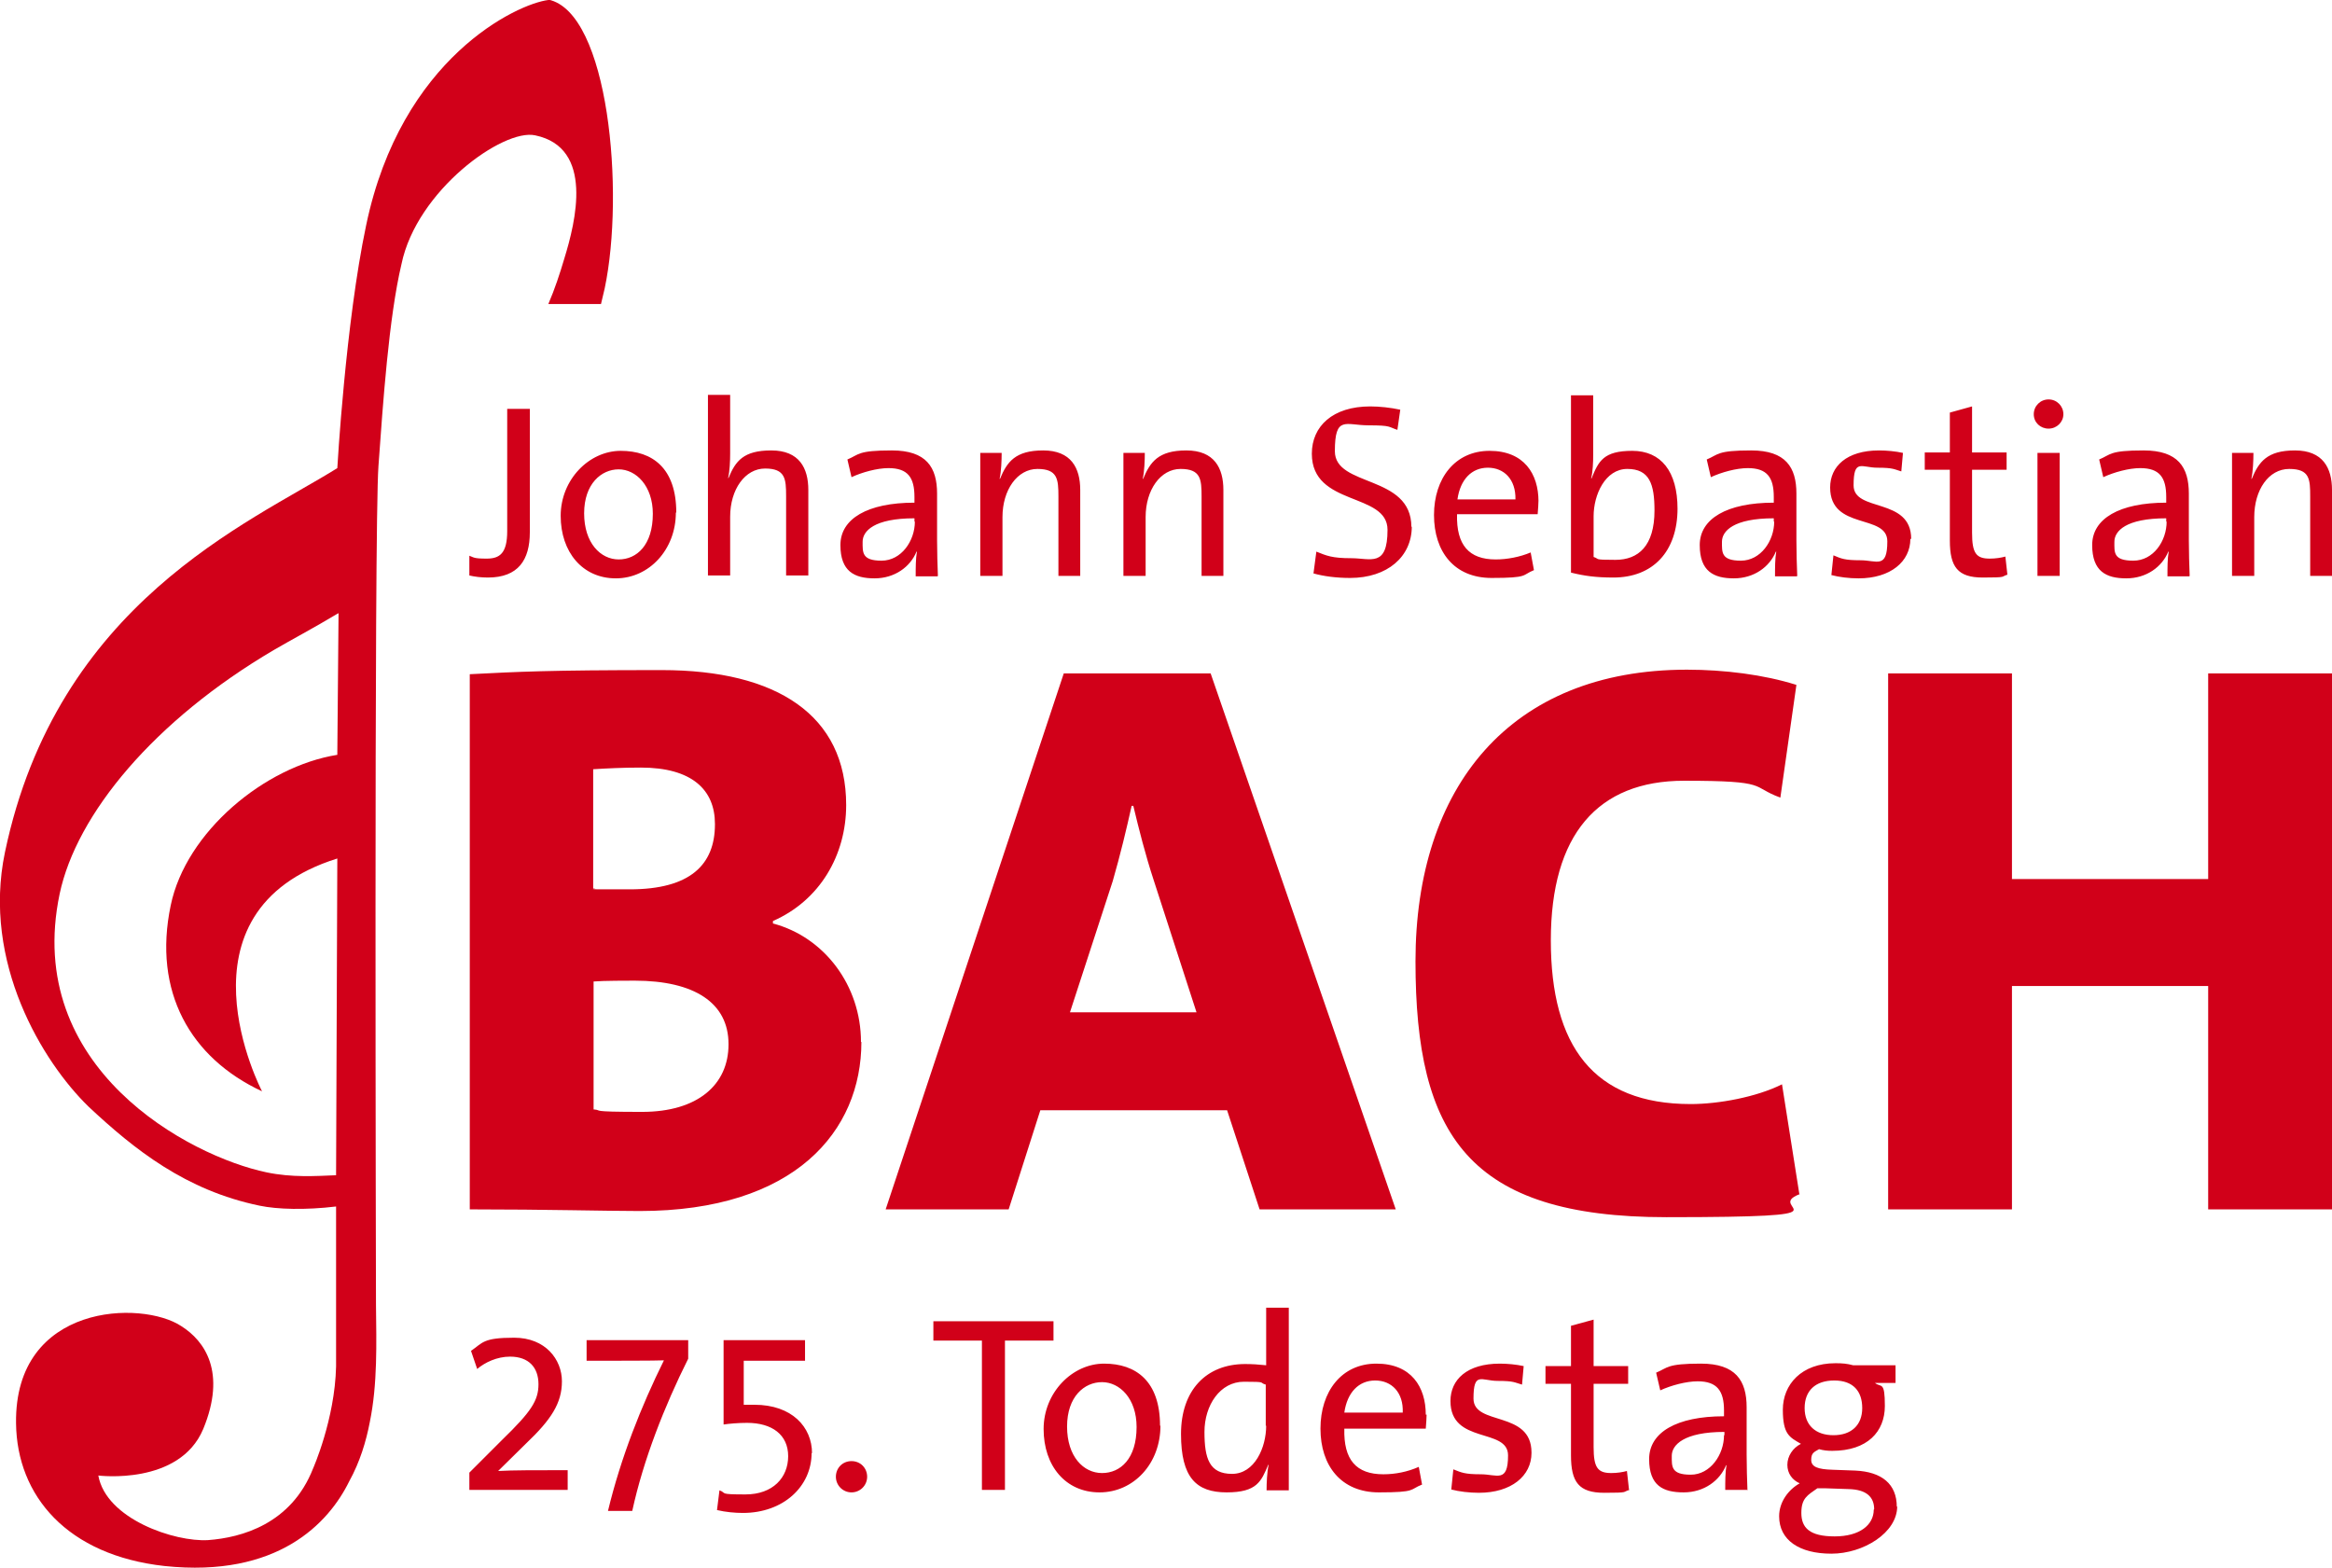
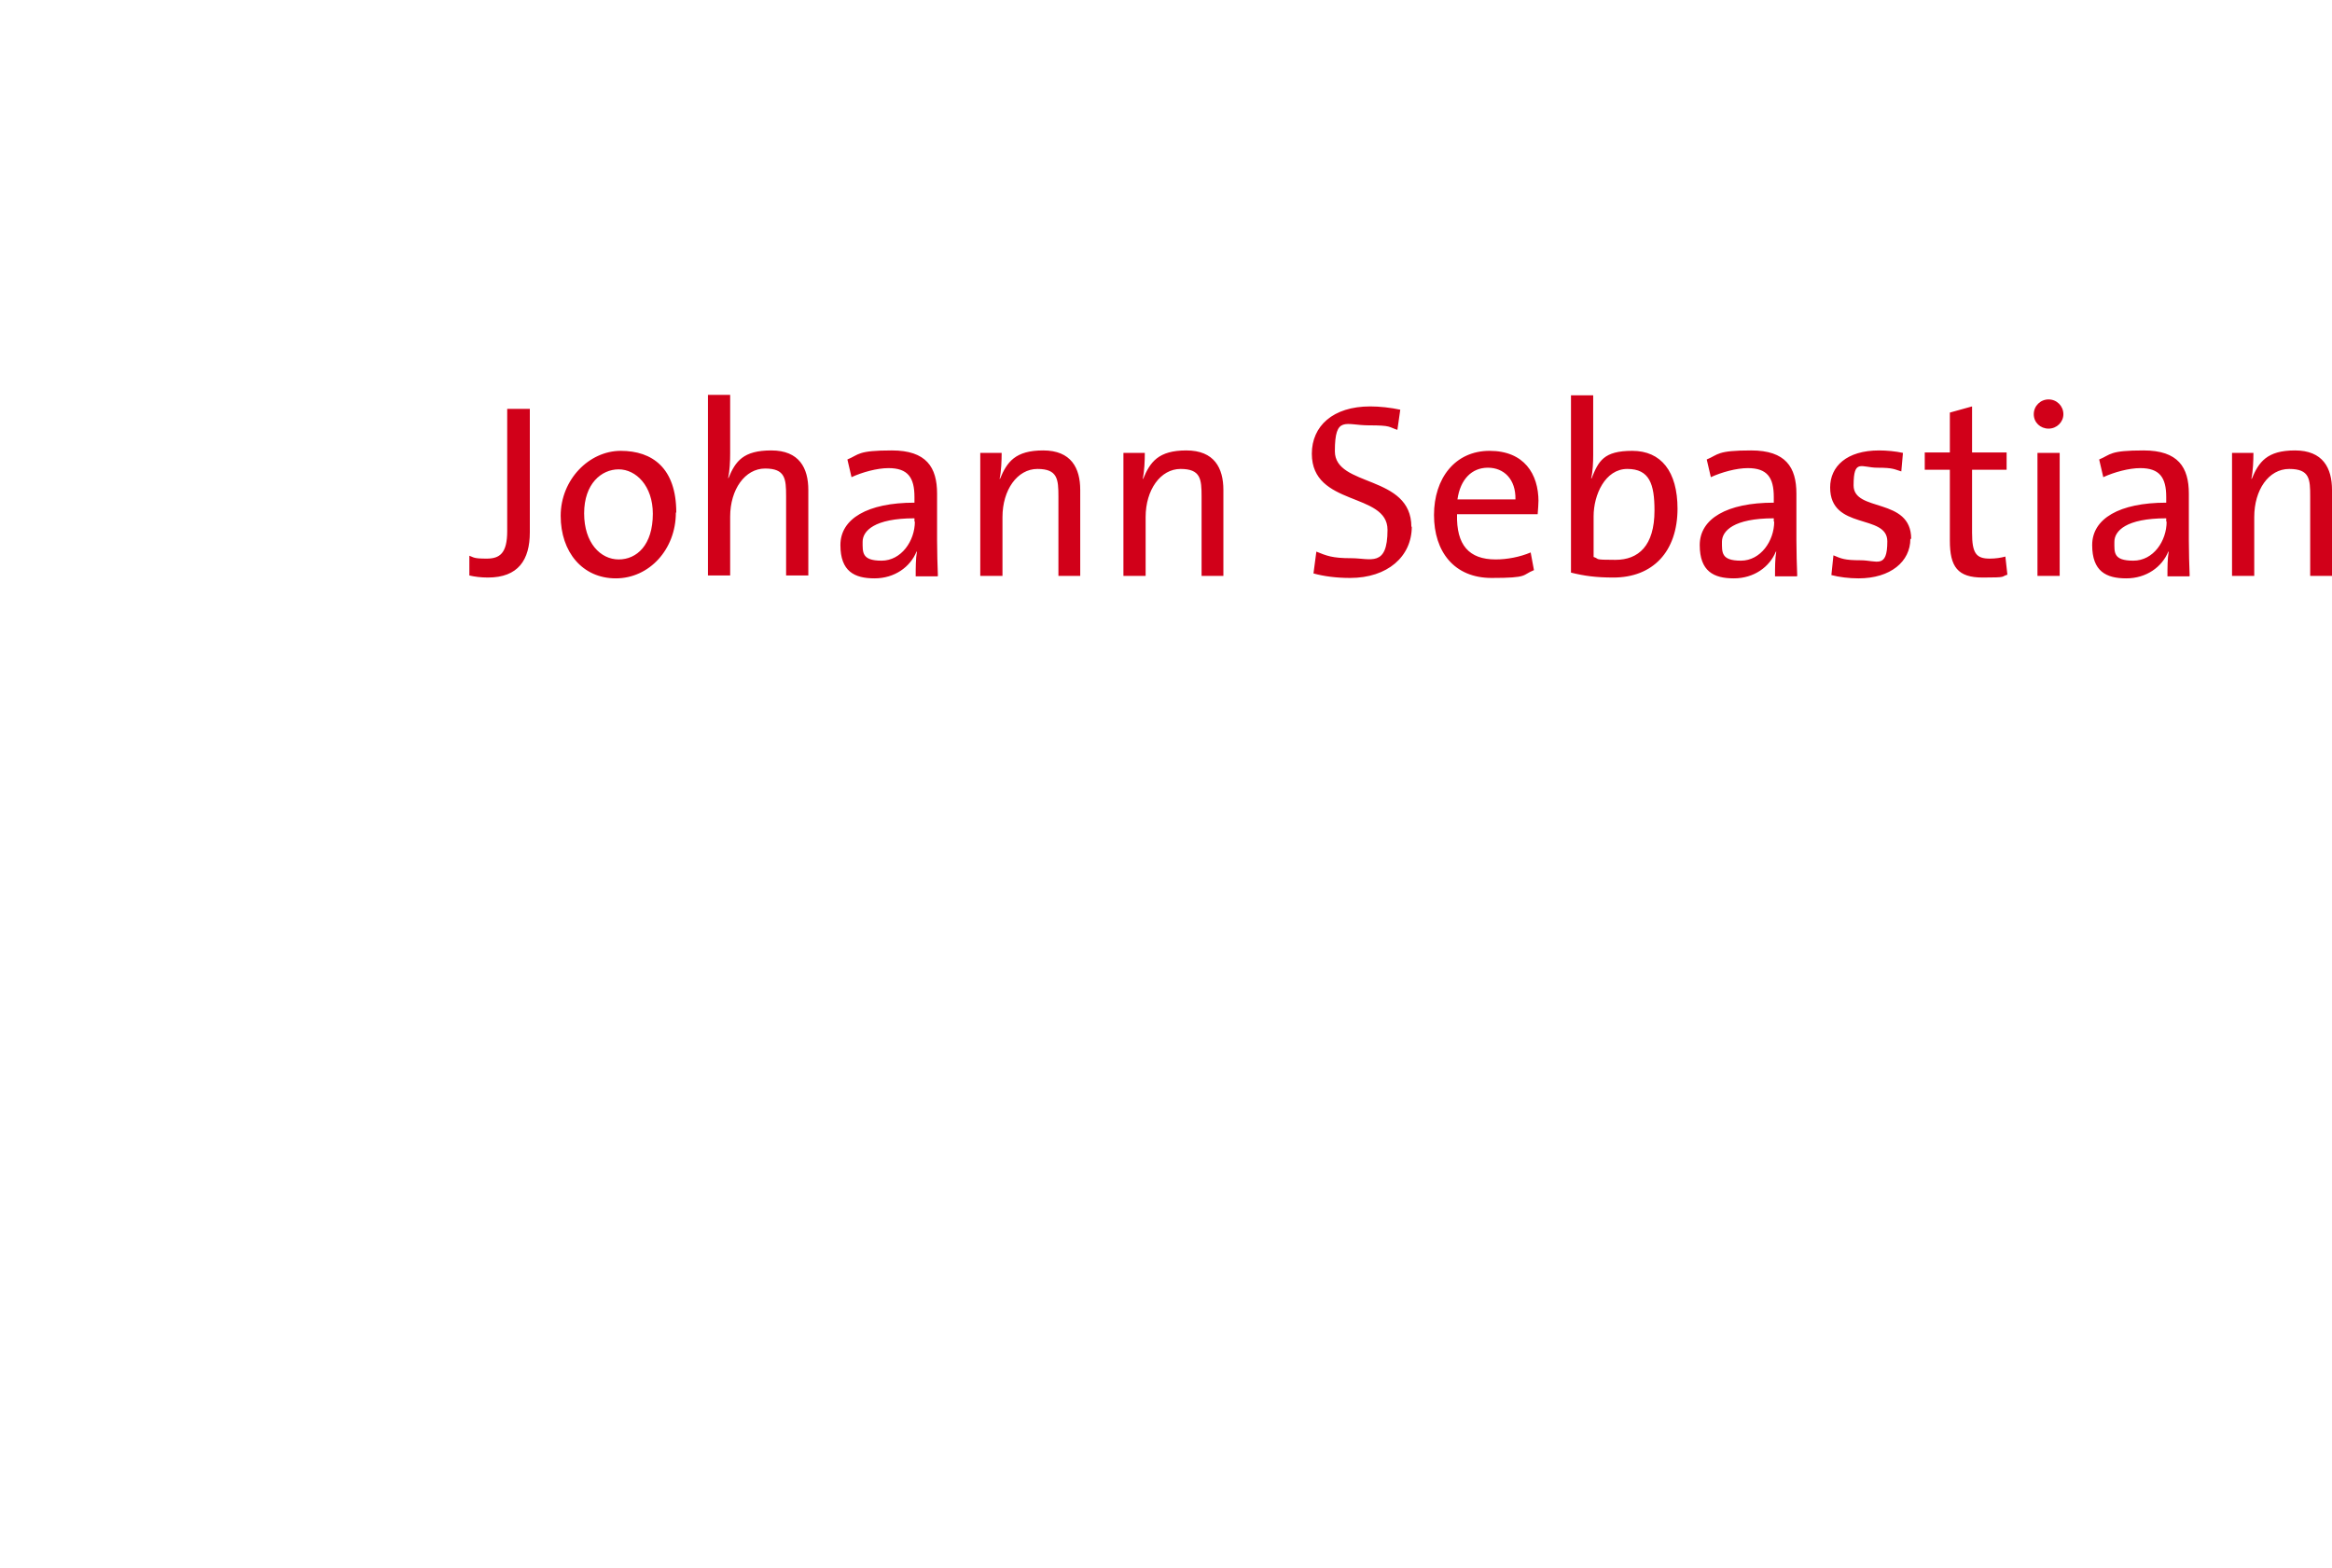
<svg xmlns="http://www.w3.org/2000/svg" version="1.1" viewBox="0 0 566.9 381.2">
  <defs>
    <style>      .cls-1 {        fill: #d10019;      }    </style>
  </defs>
  <g>
    <g id="Ebene_1">
      <g>
-         <path class="cls-1" d="M82.3,149.1l-.3,34.4c-17.6,2.8-36.8,18.7-40.5,36.6-4.4,21,4.8,37.1,22.2,45.2,0,0-22.9-43.7,18.3-56.6l-.3,77c-4.9.2-10.7.6-16.9-.7-18.7-3.9-59.2-25.3-50.3-67.7,4.1-19.4,23-42.2,52.1-59.3,4.1-2.4,9.6-5.3,15.6-8.9M133.3,0c-7.5.9-35.8,14-44.3,54.8-5,23.7-7,59-7,59C60.5,127.2,13.9,146.6,1.2,207.2c-5.6,26.8,9.2,51,20.3,61.8,11.2,10.5,23.7,20.4,41.6,24.1,4.3.9,11.1,1.1,18.6.2v38.9c-.3,12.9-5.6,24.8-5.6,24.8-5.3,13.5-17.4,16.8-25.5,17.4-8.1.5-24.8-5.1-26.7-15.7,0,0,19.7,2.5,25.5-11.3,5.7-13.8.4-21.4-5.3-25-9.6-6.4-40.6-5.6-40.2,23.6.2,17.7,12.5,32.1,36.1,34.7,27.5,2.9,39.9-10.4,44.9-20.6,2.6-4.7,4.1-9.7,5-14.4,1.9-9.3,1.6-19.1,1.5-28.5,0-1.6-.5-188.7.6-203.9,1.1-15.2,2.5-36,5.6-49.1,3.7-17.9,24.7-33,32.5-31.3,14.4,3,9.8,21.1,7.1,29.9-1.1,3.7-2.3,7.4-3.9,11.1h12.8c.3-1.3.6-2.5.9-3.8,4.9-23.3,1-67.1-13.7-70.2" />
-         <path class="cls-1" d="M566.9,294v-130.3h-30.1v50h-47.7v-50h-30.1v130.3h30.1v-54.3h47.7v54.3h30.1ZM437.4,290.2l-4.2-26.6c-6.2,3.1-15.4,4.8-22.2,4.8-23.6,0-34-14.1-34-39.8s11.4-38.8,32.4-38.8,16,1.4,23.4,4.1l3.9-27.4c-7.9-2.5-17.6-3.7-26.6-3.7-43.1,0-66,28.6-66,70.9s12.9,62.2,61,62.2,23.2-2.1,32.4-5.6M291,246.1h-30.9l10.4-31.9c1.9-6.6,3.3-12.5,4.6-18.3h.4c1.4,5.8,2.9,11.8,5,18.2l10.4,32.1ZM339.3,294l-45-130.3h-35.7l-43.3,130.3h29.9l7.7-24.1h45.4l7.9,24.1h33ZM177.1,253.9c0,9.8-7.5,16.4-21,16.4s-9.3-.4-11.8-.6v-31.1c2.3-.2,8.5-.2,10-.2,14.5,0,22.8,5.4,22.8,15.4M173.8,200.4c0,9.8-6,15.8-20.7,15.8s-6.4,0-8.9-.2v-29c3.3-.2,7-.4,11.6-.4,12.4,0,18,5.4,18,13.7M209.3,253.3c0-13.7-8.9-25.5-21.4-28.8v-.6c11.4-5,17.8-16,17.8-28.2,0-21.8-16.8-32.8-44.8-32.8s-34.8.4-46.7,1v130.1c18.9,0,33,.4,41.3.4,37.8,0,53.9-19.5,53.9-41.1" />
-         <path class="cls-1" d="M455.5,367c0,3.7-3.4,6.5-9.5,6.5s-8.1-2.1-8.1-5.7,1.5-4.3,3.9-6c.5,0,1.2,0,1.8,0l5.8.2c4.3.1,6.2,1.9,6.2,4.9M452.7,342.3c0,4.2-2.7,6.6-7,6.6s-7-2.4-7-6.6,2.6-6.7,7.2-6.7,6.8,2.6,6.8,6.7M461.1,366.3c0-5.5-3.6-8.5-10.1-8.8l-5.5-.2c-3.6-.1-5.2-.7-5.2-2.4s.7-1.9,1.9-2.6c1.1.3,2,.4,3.2.4,8.6,0,12.8-4.7,12.8-10.9s-.9-4.4-2.4-5.6h5v-4.3h-10.3c-1.5-.4-2.6-.5-4.3-.5-8.3,0-12.8,5.2-12.8,11.3s1.7,6.7,4.4,8.3c-2,1-3.3,3-3.3,5.1s1.2,3.7,3,4.5c-2.7,1.5-5,4.5-5,8,0,5.8,4.9,9.1,12.7,9.1s16-5.1,16-11.5M419.1,348.9c0,4.7-3.3,9.6-8.1,9.6s-4.6-2-4.6-4.6,2.9-5.8,12.8-5.8v.8ZM424.8,362.3c-.1-2.6-.2-5.8-.2-8.7v-11.5c0-6.5-2.7-10.6-11.1-10.6s-8,1-10.9,2.2l1,4.3c2.6-1.2,6.3-2.2,9.1-2.2,4.7,0,6.4,2.3,6.4,7.1v1.4c-11.5,0-18.2,3.9-18.2,10.4s3.4,8.1,8.4,8.1,8.8-2.9,10.3-6.6h.1c-.3,1.7-.3,3.9-.3,6h5.3ZM396,362.1l-.5-4.5c-1.1.3-2.4.5-3.8.5-3.3,0-4.3-1.3-4.3-6.3v-15.4h8.4v-4.3h-8.4v-11.3l-5.5,1.5v9.8h-6.2v4.3h6.2v17.4c0,6.5,1.9,9.1,8.1,9.1s4.3-.2,6.1-.7M372.3,353.1c0-10.3-14.1-6.4-14.1-13.1s1.9-4.3,5.9-4.3,4.1.4,5.9.9l.4-4.5c-1.8-.4-4-.6-5.8-.6-8,0-12,3.9-12,9.1,0,10.6,14,6.4,14,13.2s-2.7,4.6-6.6,4.6-4.7-.4-6.7-1.2l-.5,4.9c1.9.5,4.4.8,6.7.8,7.9,0,12.8-4.1,12.8-9.7M341,343.4h-14.2c.7-4.9,3.5-7.8,7.5-7.8s6.9,2.9,6.7,7.8M346.6,343.9c0-6.7-3.5-12.4-12-12.4s-13.6,6.8-13.6,15.8,5,15.5,14.2,15.5,7.4-.7,10.5-1.9l-.8-4.3c-2.7,1.2-5.7,1.8-8.6,1.8-6.6,0-9.7-3.5-9.5-11.1h19.8c.1-1.2.2-2.7.2-3.4M307.8,346.6c0,5.3-2.8,11.7-8.3,11.7s-6.7-3.7-6.7-10.2,3.8-12.2,9.6-12.2,3.5.2,5.3.7v10ZM313.3,362.3v-44.4h-5.5v14c-1.8-.2-3.5-.3-5.1-.3-9.5,0-15.6,6.4-15.6,17s3.7,14.2,11.1,14.2,8.4-2.7,10.1-6.7h.1c-.4,1.8-.5,4.5-.5,6.2h5.3ZM276.3,346.9c0,7.7-3.9,11.2-8.4,11.2s-8.5-4-8.5-11.3,4.2-10.8,8.5-10.8,8.4,4,8.4,10.9M282,346.6c0-10.9-5.9-15.1-13.6-15.1s-14.7,7-14.7,15.9,5.3,15.4,13.6,15.4,14.8-7,14.8-16.2M256.1,325.9v-4.7h-29.2v4.7h11.8v36.3h5.6v-36.3h11.9ZM210.8,359c0-2.1-1.6-3.8-3.8-3.8s-3.8,1.7-3.8,3.8,1.7,3.8,3.8,3.8,3.8-1.7,3.8-3.8M197.4,353.3c0-6.4-4.9-11.8-14-11.8s-1.8,0-2.6.1v-10.8h14.9v-5h-19.8v20.5c1.3-.2,3.6-.4,5.7-.4,6.1,0,10,2.9,10,8.1s-3.7,9.3-10.4,9.3-4.4-.3-6.3-1l-.6,4.8c2.1.5,4.4.7,6.3.7,9.8,0,16.7-6.4,16.7-14.6M167.3,330.3v-4.5h-24.7v5c5.7,0,17,0,18.8-.1-5.5,11.1-10.5,23.7-13.6,36.6h5.9c2.7-12.4,7.8-25.4,13.6-37M138,362.3v-4.9c-7.8,0-13.5,0-16.9.2l.2-.2,6.6-6.5c6.1-5.8,8.7-9.8,8.7-15.1s-4-10.6-11.6-10.6-7.6,1.2-10.5,3.2l1.5,4.4c1.9-1.6,4.8-3,8-3,4.6,0,6.9,2.7,6.9,6.7s-1.8,6.7-8.8,13.5l-8,8v4.2h23.9Z" />
        <path class="cls-1" d="M566.9,140v-20.9c0-5.3-2.2-9.6-9-9.6s-8.8,2.8-10.5,6.9h-.1c.4-1.8.5-4.5.5-6.3h-5.2v29.9h5.4v-14.3c0-6.6,3.5-11.7,8.5-11.7s5.1,2.5,5.1,6.7v19.3h5.4ZM526.7,126.8c0,4.7-3.2,9.5-8.1,9.5s-4.6-2-4.6-4.6,2.8-5.7,12.6-5.7v.8ZM532.3,140c-.1-2.6-.2-5.8-.2-8.6v-11.4c0-6.4-2.6-10.5-11-10.5s-7.9,1-10.8,2.2l1,4.3c2.6-1.2,6.2-2.2,9-2.2,4.7,0,6.3,2.3,6.3,7v1.4c-11.4,0-18,3.9-18,10.3s3.4,8.1,8.3,8.1,8.7-2.8,10.2-6.5h.1c-.3,1.7-.3,3.9-.3,6h5.3ZM500.7,110.1h-5.4v29.9h5.4v-29.9ZM501.6,100.7c0-2-1.6-3.6-3.6-3.6s-3.6,1.6-3.6,3.6,1.6,3.5,3.6,3.5,3.6-1.6,3.6-3.5M488,139.8l-.5-4.5c-1.1.3-2.4.5-3.8.5-3.3,0-4.3-1.3-4.3-6.3v-15.3h8.4v-4.2h-8.4v-11.2l-5.4,1.5v9.7h-6.1v4.2h6.1v17.2c0,6.4,1.9,9,8,9s4.3-.2,6-.7M464.6,131c0-10.2-14-6.4-14-13s1.9-4.3,5.8-4.3,4.1.4,5.8.9l.4-4.5c-1.8-.4-4-.6-5.8-.6-7.9,0-11.9,3.9-11.9,9,0,10.5,13.9,6.3,13.9,13.1s-2.6,4.6-6.5,4.6-4.7-.4-6.6-1.2l-.5,4.8c1.9.5,4.3.8,6.6.8,7.8,0,12.6-4.1,12.6-9.6M431.3,126.8c0,4.7-3.3,9.5-8.1,9.5s-4.6-2-4.6-4.6,2.8-5.7,12.6-5.7v.8ZM436.9,140c-.1-2.6-.2-5.8-.2-8.6v-11.4c0-6.4-2.6-10.5-11-10.5s-7.9,1-10.8,2.2l1,4.3c2.6-1.2,6.2-2.2,9-2.2,4.7,0,6.3,2.3,6.3,7v1.4c-11.4,0-18,3.9-18,10.3s3.4,8.1,8.3,8.1,8.7-2.8,10.2-6.5h.1c-.3,1.7-.3,3.9-.3,6h5.3ZM402.2,124.1c0,8.6-3.9,12-9.5,12s-3.7-.2-5.3-.7v-9.9c0-5.2,2.8-11.5,8.2-11.5s6.6,3.7,6.6,10.1M407.8,123.7c0-9.1-4-14.1-11-14.1s-8.2,2.5-9.9,6.7h-.1c.4-1.6.5-3.9.5-5.7v-14.5h-5.4v43.1c3.2.8,6.1,1.2,10.3,1.2,9.6,0,15.6-6.3,15.6-16.8M368.4,121.4h-14.1c.7-4.9,3.5-7.7,7.4-7.7s6.8,2.8,6.7,7.7M374,121.9c0-6.7-3.5-12.3-11.9-12.3s-13.5,6.7-13.5,15.6,4.9,15.3,14,15.3,7.3-.7,10.3-1.9l-.8-4.3c-2.6,1.1-5.7,1.7-8.5,1.7-6.5,0-9.6-3.5-9.4-11h19.6c.1-1.2.2-2.6.2-3.4M343.1,128.1c0-12.8-18.6-9.6-18.6-18.4s2.6-6.3,8.2-6.3,4.8.4,7,1.1l.7-4.9c-2.3-.5-5-.8-7.3-.8-9.1,0-14.2,4.8-14.2,11.5,0,12.9,18.4,9.3,18.4,18.5s-4.1,6.9-8.8,6.9-6-.6-8.5-1.6l-.7,5.3c2.5.7,5.6,1.1,8.9,1.1,9.1,0,15-5.2,15-12.5M297.4,140v-20.9c0-5.3-2.2-9.6-9-9.6s-8.8,2.8-10.5,6.9h-.1c.4-1.8.5-4.5.5-6.3h-5.2v29.9h5.4v-14.3c0-6.6,3.6-11.7,8.5-11.7s5.1,2.5,5.1,6.7v19.3h5.4ZM262.6,140v-20.9c0-5.3-2.2-9.6-9-9.6s-8.8,2.8-10.5,6.9h-.1c.4-1.8.5-4.5.5-6.3h-5.2v29.9h5.4v-14.3c0-6.6,3.6-11.7,8.5-11.7s5.1,2.5,5.1,6.7v19.3h5.4ZM222.4,126.8c0,4.7-3.3,9.5-8.1,9.5s-4.6-2-4.6-4.6,2.8-5.7,12.6-5.7v.8ZM228,140c-.1-2.6-.2-5.8-.2-8.6v-11.4c0-6.4-2.6-10.5-11-10.5s-7.9,1-10.8,2.2l1,4.3c2.6-1.2,6.2-2.2,9-2.2,4.7,0,6.3,2.3,6.3,7v1.4c-11.4,0-18,3.9-18,10.3s3.4,8.1,8.3,8.1,8.7-2.8,10.2-6.5h.1c-.3,1.7-.3,3.9-.3,6h5.3ZM196.5,140v-20.9c0-5.3-2.2-9.6-9-9.6s-8.7,2.6-10.4,6.7h-.1c.4-1.7.5-4.1.5-6v-14.2h-5.4v43.9h5.4v-14.3c0-6.6,3.6-11.7,8.5-11.7s5.1,2.5,5.1,6.7v19.3h5.4ZM158.7,124.9c0,7.6-3.9,11.1-8.3,11.1s-8.4-4-8.4-11.2,4.2-10.7,8.4-10.7,8.3,4,8.3,10.8M164.4,124.6c0-10.8-5.8-15-13.5-15s-14.6,7-14.6,15.8,5.3,15.2,13.4,15.2,14.6-7,14.6-16M128.8,129.4v-30h-5.5v29.7c0,5.4-1.8,6.7-5,6.7s-3.1-.3-4.2-.7v4.8c1.3.3,2.8.5,4.5.5,7.4,0,10.2-4.3,10.2-11" />
      </g>
    </g>
  </g>
</svg>